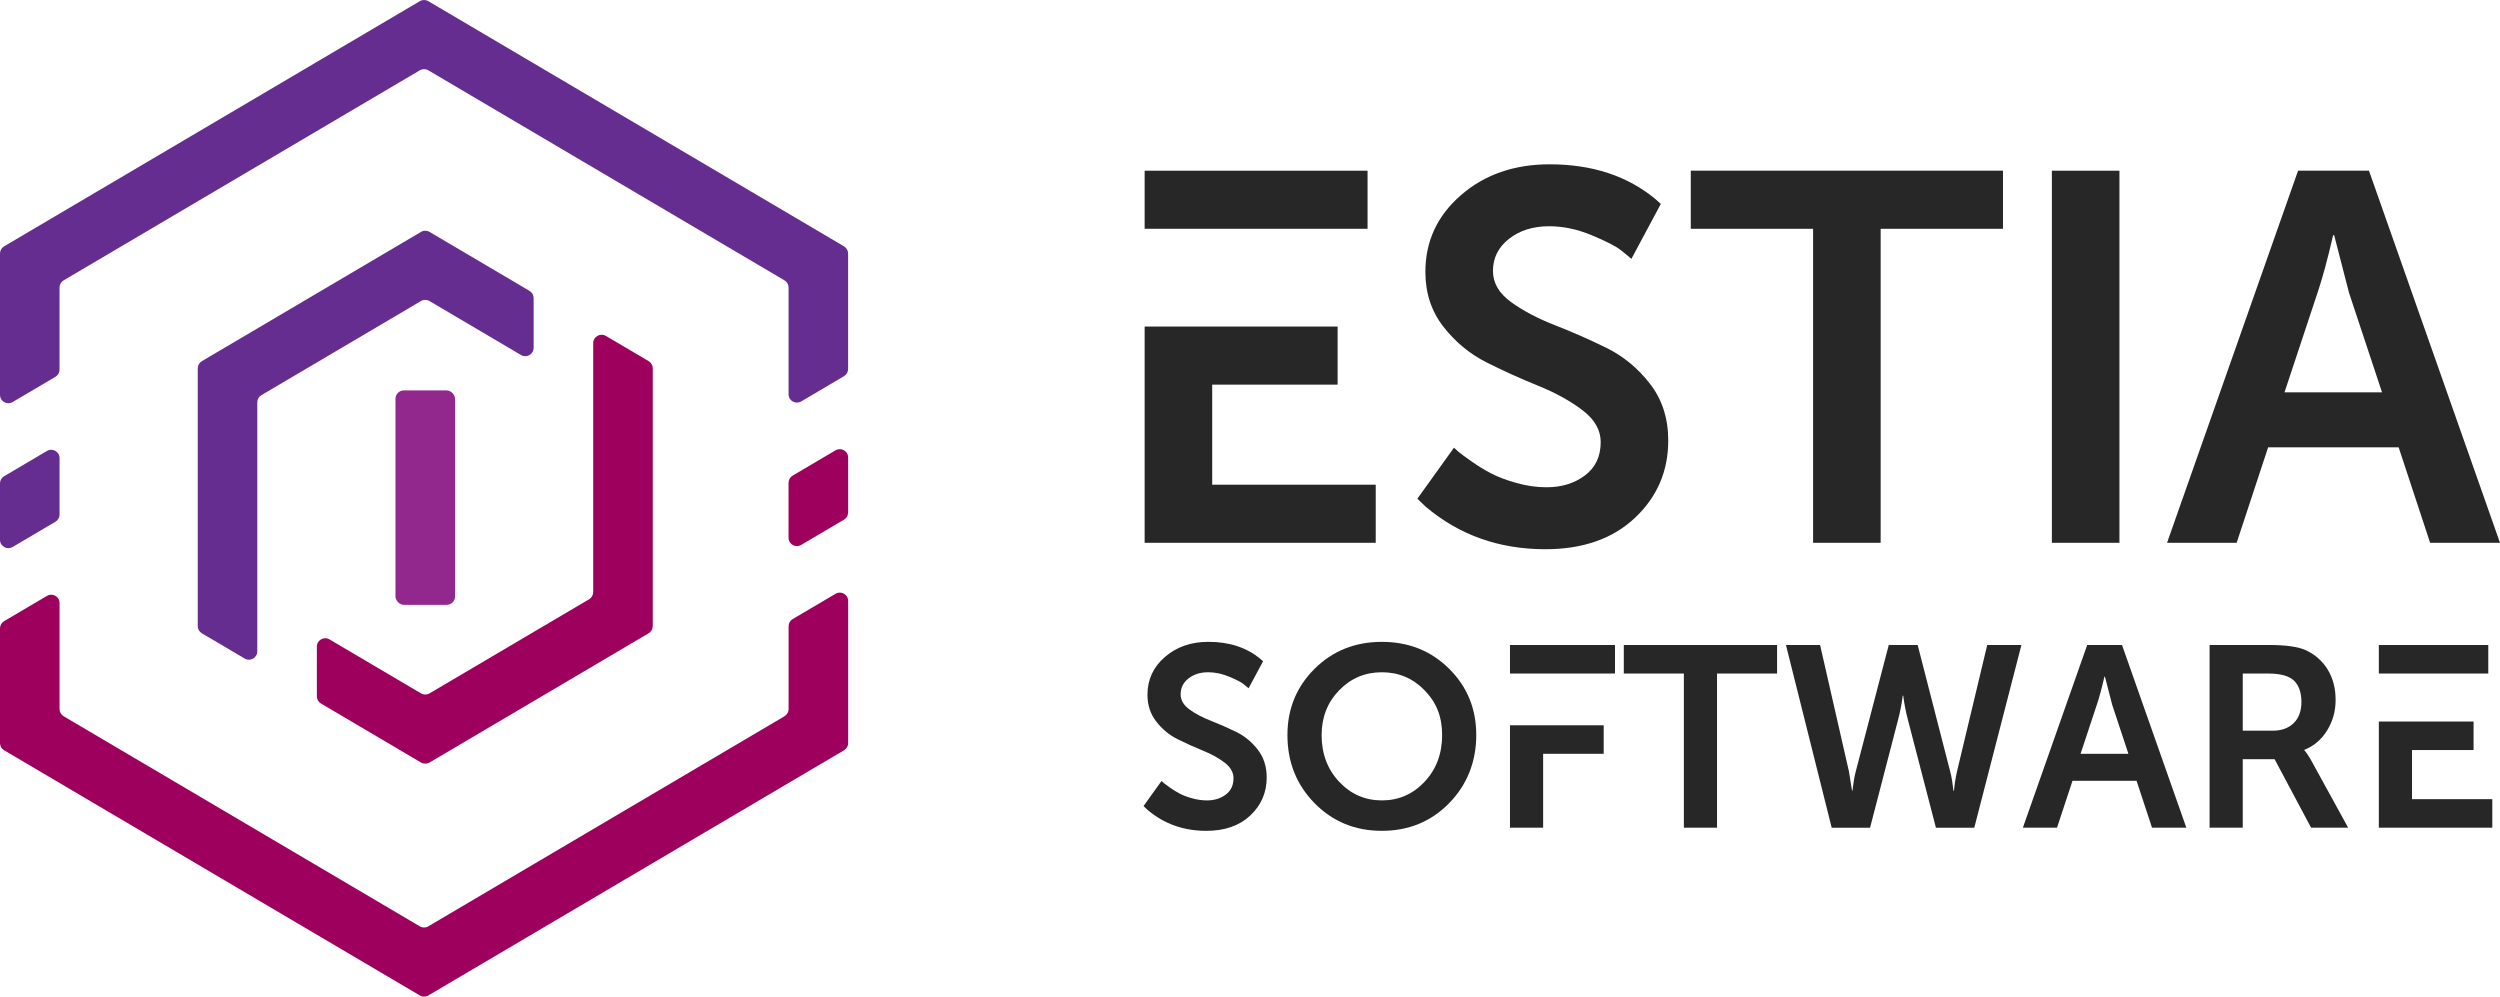
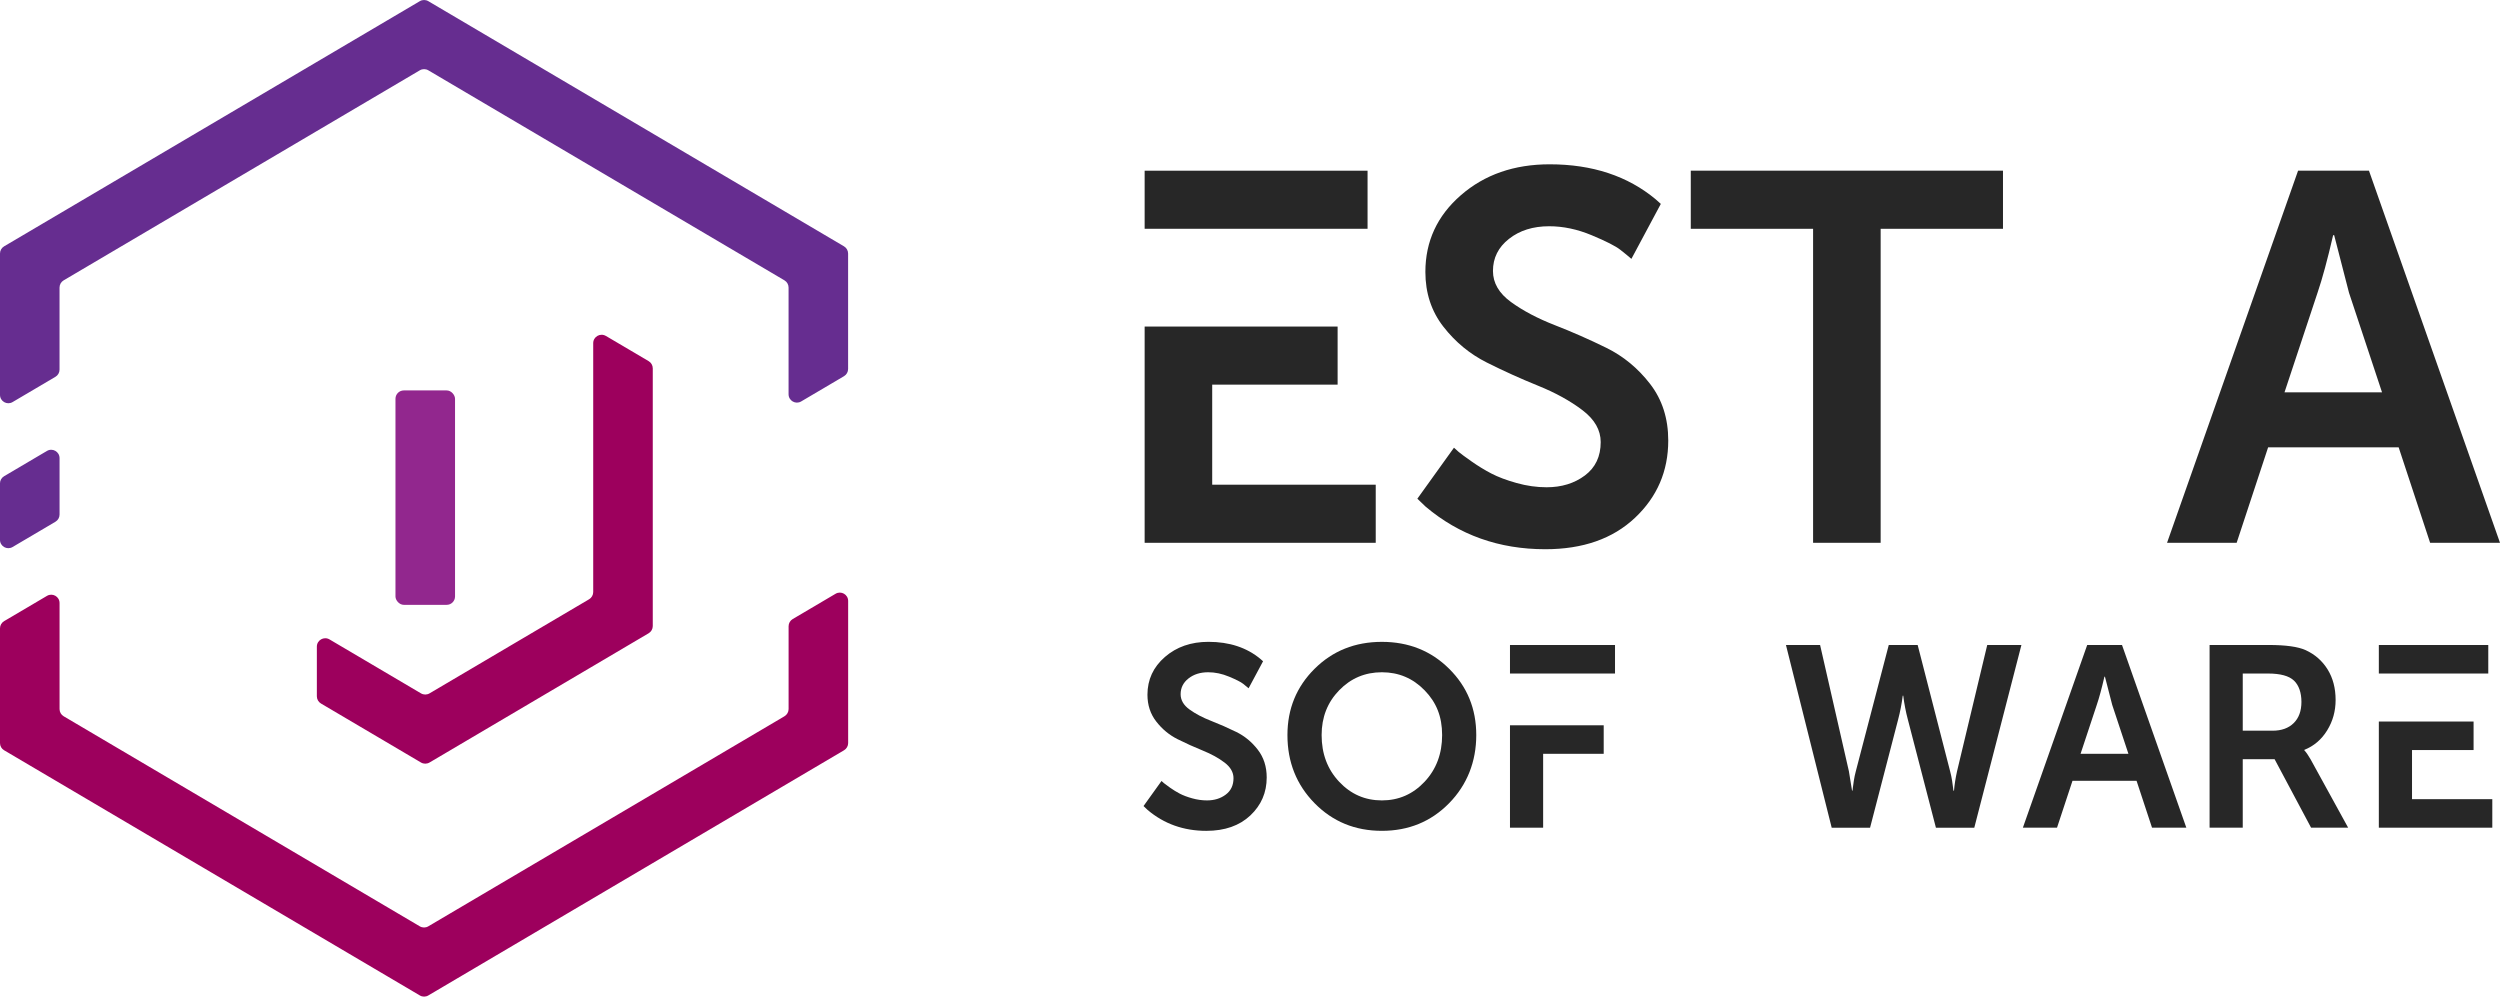
<svg xmlns="http://www.w3.org/2000/svg" id="Layer_1" data-name="Layer 1" viewBox="0 0 1049.37 418.33">
  <defs>
    <style>
      .cls-1 {
        fill: #9d005d;
      }

      .cls-2 {
        fill: #272727;
      }

      .cls-3 {
        fill: #92278e;
      }

      .cls-4 {
        fill: #662d90;
      }
    </style>
  </defs>
  <path class="cls-4" d="M19.71,189.28l-17.99,10.61c-1.07.63-1.73,1.78-1.73,3.02v23.68c0,2.71,2.95,4.4,5.29,3.02l17.99-10.61c1.07-.63,1.73-1.78,1.73-3.02v-23.68c0-2.71-2.95-4.4-5.29-3.02Z" />
  <path class="cls-1" d="M329.28,300.65l-149.51,88.18c-1.09.65-2.45.65-3.55,0L26.72,300.65c-1.06-.63-1.72-1.77-1.72-3.01v-44.52c0-2.7-2.94-4.38-5.27-3.01l-18.01,10.62c-1.06.63-1.72,1.77-1.72,3.01v48.17c0,1.24.65,2.38,1.72,3.01l174.51,102.92c1.09.65,2.45.65,3.55,0l174.51-102.92c1.06-.63,1.72-1.77,1.72-3.01v-59.67c0-2.7-2.94-4.38-5.27-3.01l-18.01,10.62c-1.06.63-1.72,1.77-1.72,3.01v34.76c0,1.24-.65,2.38-1.72,3.01Z" />
-   <path class="cls-1" d="M350.7,189.03l-17.98,10.6c-1.07.63-1.73,1.78-1.73,3.02v23.05c0,2.72,2.95,4.41,5.3,3.02l17.98-10.6c1.07-.63,1.73-1.78,1.73-3.02v-23.05c0-2.72-2.95-4.4-5.3-3.02Z" />
  <path class="cls-4" d="M336.28,168.51l17.99-10.61c1.07-.63,1.72-1.78,1.72-3.02v-48.46c0-1.24-.66-2.39-1.72-3.02L179.78.49c-1.1-.65-2.46-.65-3.56,0L1.72,103.4c-1.07.63-1.72,1.78-1.72,3.02v59.33c0,2.71,2.95,4.4,5.28,3.02l17.99-10.61c1.07-.63,1.72-1.78,1.72-3.02v-34.44c0-1.24.66-2.39,1.72-3.02L176.22,29.51c1.1-.65,2.46-.65,3.56,0l149.5,88.17c1.07.63,1.72,1.78,1.72,3.02v44.79c0,2.71,2.95,4.4,5.28,3.02Z" />
-   <path class="cls-4" d="M176.72,97.34l-92,54.26c-1.07.63-1.72,1.78-1.72,3.02v108.18c0,1.24.66,2.39,1.72,3.02l17.99,10.61c2.34,1.38,5.28-.31,5.28-3.02v-104.52c0-1.24.66-2.39,1.72-3.02l67-39.51c1.1-.65,2.46-.65,3.56,0l38.44,22.67c2.34,1.38,5.28-.31,5.28-3.02v-20.89c0-1.24-.66-2.39-1.72-3.02l-42-24.77c-1.1-.65-2.46-.65-3.56,0Z" />
  <path class="cls-1" d="M254.31,141.01c-2.35-1.38-5.31.31-5.31,3.03v104.47c0,1.25-.66,2.4-1.73,3.03l-66.98,39.5c-1.1.65-2.47.65-3.58,0l-38.4-22.65c-2.35-1.38-5.31.31-5.31,3.03v20.85c0,1.25.66,2.4,1.73,3.03l41.98,24.76c1.1.65,2.47.65,3.58,0l91.98-54.25c1.07-.63,1.73-1.79,1.73-3.03v-108.16c0-1.25-.66-2.4-1.73-3.03l-17.96-10.59Z" />
  <rect class="cls-3" x="166" y="163.88" width="25" height="90" rx="3.51" ry="3.51" />
  <polygon class="cls-2" points="528 96.03 574.03 96.03 574.03 71.65 480.46 71.65 480.46 96.03 508.82 96.03 528 96.03" />
  <polygon class="cls-2" points="508.82 203.45 508.82 161.45 561.46 161.45 561.46 137.07 528 137.07 508.82 137.07 480.46 137.07 480.46 227.84 577.46 227.84 577.46 203.45 508.82 203.45" />
  <path class="cls-2" d="M594.94,209.32l15.36-21.4c.43.43,1.09,1.03,1.98,1.78.89.75,2.69,2.08,5.41,3.99s5.48,3.6,8.3,5.07c2.82,1.47,6.35,2.8,10.6,3.99,4.25,1.19,8.44,1.78,12.58,1.78,6.32,0,11.68-1.65,16.1-4.96s6.62-7.98,6.62-14.02c0-5.03-2.55-9.49-7.65-13.37-5.1-3.88-11.29-7.3-18.58-10.25s-14.48-6.2-21.58-9.76c-7.1-3.56-13.18-8.57-18.22-15.04s-7.56-14.13-7.56-22.97c0-12.85,4.97-23.6,14.91-32.23,9.94-8.64,22.36-12.96,37.25-12.96,17.92,0,32.76,4.9,44.52,14.7l2.15,1.92-12.35,23.07c-1.15-1.01-2.71-2.28-4.68-3.83-1.97-1.54-5.97-3.58-11.99-6.09-6.03-2.52-11.98-3.77-17.86-3.77-6.75,0-12.37,1.76-16.85,5.29-4.49,3.52-6.73,8.02-6.73,13.48,0,5.03,2.53,9.38,7.59,13.05,5.06,3.67,11.2,6.9,18.41,9.71,7.21,2.8,14.4,5.97,21.57,9.49,7.17,3.52,13.29,8.57,18.38,15.15,5.09,6.58,7.63,14.51,7.63,23.78,0,12.85-4.66,23.67-13.98,32.45-9.32,8.78-21.87,13.17-37.64,13.17-19.41,0-36.16-5.96-50.25-17.9l-3.44-3.3Z" />
  <path class="cls-2" d="M709.7,96.03v-24.38h131.05v24.38h-51.35v131.81h-28.36V96.03h-51.35Z" />
-   <path class="cls-2" d="M861.27,227.84V71.65h28.36v156.19h-28.36Z" />
  <path class="cls-2" d="M909.61,227.84l55-156.19h29.76l55,156.19h-29.33l-13.21-40.07h-54.79l-13.21,40.07h-29.22ZM958.92,164.67h40.93l-13.86-41.79-6.23-24.17h-.43c-2.36,10.24-4.55,18.3-6.55,24.17l-13.86,41.79Z" />
  <path class="cls-2" d="M480,338.33l7.54-10.51c.21.21.53.5.97.87.44.37,1.32,1.02,2.65,1.96,1.33.94,2.69,1.77,4.07,2.49s3.12,1.38,5.2,1.96c2.08.58,4.14.87,6.18.87,3.1,0,5.74-.81,7.9-2.44,2.17-1.62,3.25-3.92,3.25-6.88,0-2.47-1.25-4.66-3.75-6.56-2.5-1.91-5.54-3.58-9.12-5.03-3.58-1.45-7.11-3.04-10.6-4.79-3.49-1.75-6.47-4.21-8.94-7.39-2.48-3.18-3.71-6.94-3.71-11.28,0-6.31,2.44-11.59,7.32-15.83s10.98-6.36,18.29-6.36c8.8,0,16.09,2.41,21.86,7.22l1.06.94-6.07,11.33c-.56-.49-1.33-1.12-2.3-1.88-.97-.76-2.93-1.76-5.89-2.99-2.96-1.24-5.88-1.85-8.77-1.85-3.31,0-6.07.87-8.27,2.6-2.2,1.73-3.3,3.94-3.3,6.62,0,2.47,1.24,4.61,3.73,6.41,2.49,1.8,5.5,3.39,9.04,4.77,3.54,1.38,7.07,2.93,10.59,4.66,3.52,1.73,6.53,4.21,9.02,7.44,2.5,3.23,3.75,7.12,3.75,11.67,0,6.31-2.29,11.62-6.86,15.93-4.58,4.31-10.74,6.47-18.48,6.47-9.53,0-17.75-2.93-24.67-8.79l-1.69-1.62Z" />
  <path class="cls-2" d="M540.4,308.55c0-11,3.8-20.28,11.39-27.82,7.59-7.54,17.01-11.31,28.24-11.31s20.65,3.76,28.24,11.29c7.6,7.52,11.39,16.81,11.39,27.85s-3.8,20.85-11.39,28.58c-7.59,7.74-17.01,11.6-28.24,11.6s-20.65-3.87-28.24-11.6c-7.59-7.73-11.39-17.26-11.39-28.58ZM554.75,308.55c0,7.84,2.45,14.37,7.36,19.59,4.9,5.22,10.88,7.83,17.93,7.83s13.03-2.61,17.93-7.83c4.9-5.22,7.36-11.75,7.36-19.59s-2.45-13.76-7.36-18.8c-4.91-5.04-10.88-7.57-17.93-7.57s-13.03,2.52-17.93,7.57c-4.9,5.05-7.36,11.31-7.36,18.8Z" />
  <polygon class="cls-2" points="655.85 282.71 677.9 282.71 677.9 270.74 633.81 270.74 633.81 282.71 647.73 282.71 655.85 282.71" />
  <polygon class="cls-2" points="633.81 304.44 633.81 347.42 647.73 347.42 647.73 316.41 673.15 316.41 673.15 304.44 655.85 304.44 647.73 304.44 633.81 304.44" />
-   <path class="cls-2" d="M681.59,282.71v-11.97h64.34v11.97h-25.21v64.71h-13.92v-64.71h-25.21Z" />
  <path class="cls-2" d="M749.63,270.74h14.35l12.09,53,1.32,8.12h.21l.11-1.05c.07-.63.21-1.64.42-3.03s.49-2.73.84-4.03l13.83-53h12.14l13.62,53c.35,1.3.63,2.64.84,4.01.21,1.37.35,2.39.42,3.06l.11,1.05h.26c.21-2.53.63-5.24,1.27-8.12l12.67-53h14.35l-19.78,76.69h-16.1l-11.77-45.36c-.88-3.3-1.53-6.66-1.95-10.07h-.21c-.42,3.37-1.07,6.73-1.95,10.07l-11.77,45.36h-16.1l-19.2-76.69Z" />
  <path class="cls-2" d="M849.1,347.42l27-76.69h14.61l27,76.69h-14.4l-6.49-19.67h-26.9l-6.49,19.67h-14.35ZM873.31,316.41h20.09l-6.8-20.52-3.06-11.87h-.21c-1.16,5.03-2.23,8.98-3.22,11.87l-6.8,20.52Z" />
  <path class="cls-2" d="M927.47,347.42v-76.69h24.81c7.16,0,12.32.72,15.5,2.16,3.91,1.79,6.99,4.49,9.23,8.1,2.24,3.61,3.36,7.89,3.36,12.84,0,4.66-1.18,8.91-3.55,12.75-2.36,3.84-5.56,6.56-9.57,8.17v.21c.71.71,1.58,1.96,2.61,3.75l15.77,28.7h-15.56l-15.31-28.74h-13.37v28.74h-13.92ZM941.39,306.71h12.53c3.73,0,6.69-1.06,8.85-3.19,2.17-2.13,3.25-5.09,3.25-8.89s-1.04-6.95-3.12-8.94c-2.08-1.99-5.73-2.98-10.94-2.98h-10.57v24Z" />
  <polygon class="cls-2" points="1012.44 335.45 1012.44 314.83 1038.28 314.83 1038.28 302.86 1021.06 302.86 1012.44 302.86 998.51 302.86 998.51 347.42 1046.14 347.42 1046.14 335.45 1012.44 335.45" />
  <polygon class="cls-2" points="1021.06 282.71 1044.45 282.71 1044.45 270.74 998.51 270.74 998.51 282.71 1012.44 282.71 1021.06 282.71" />
</svg>